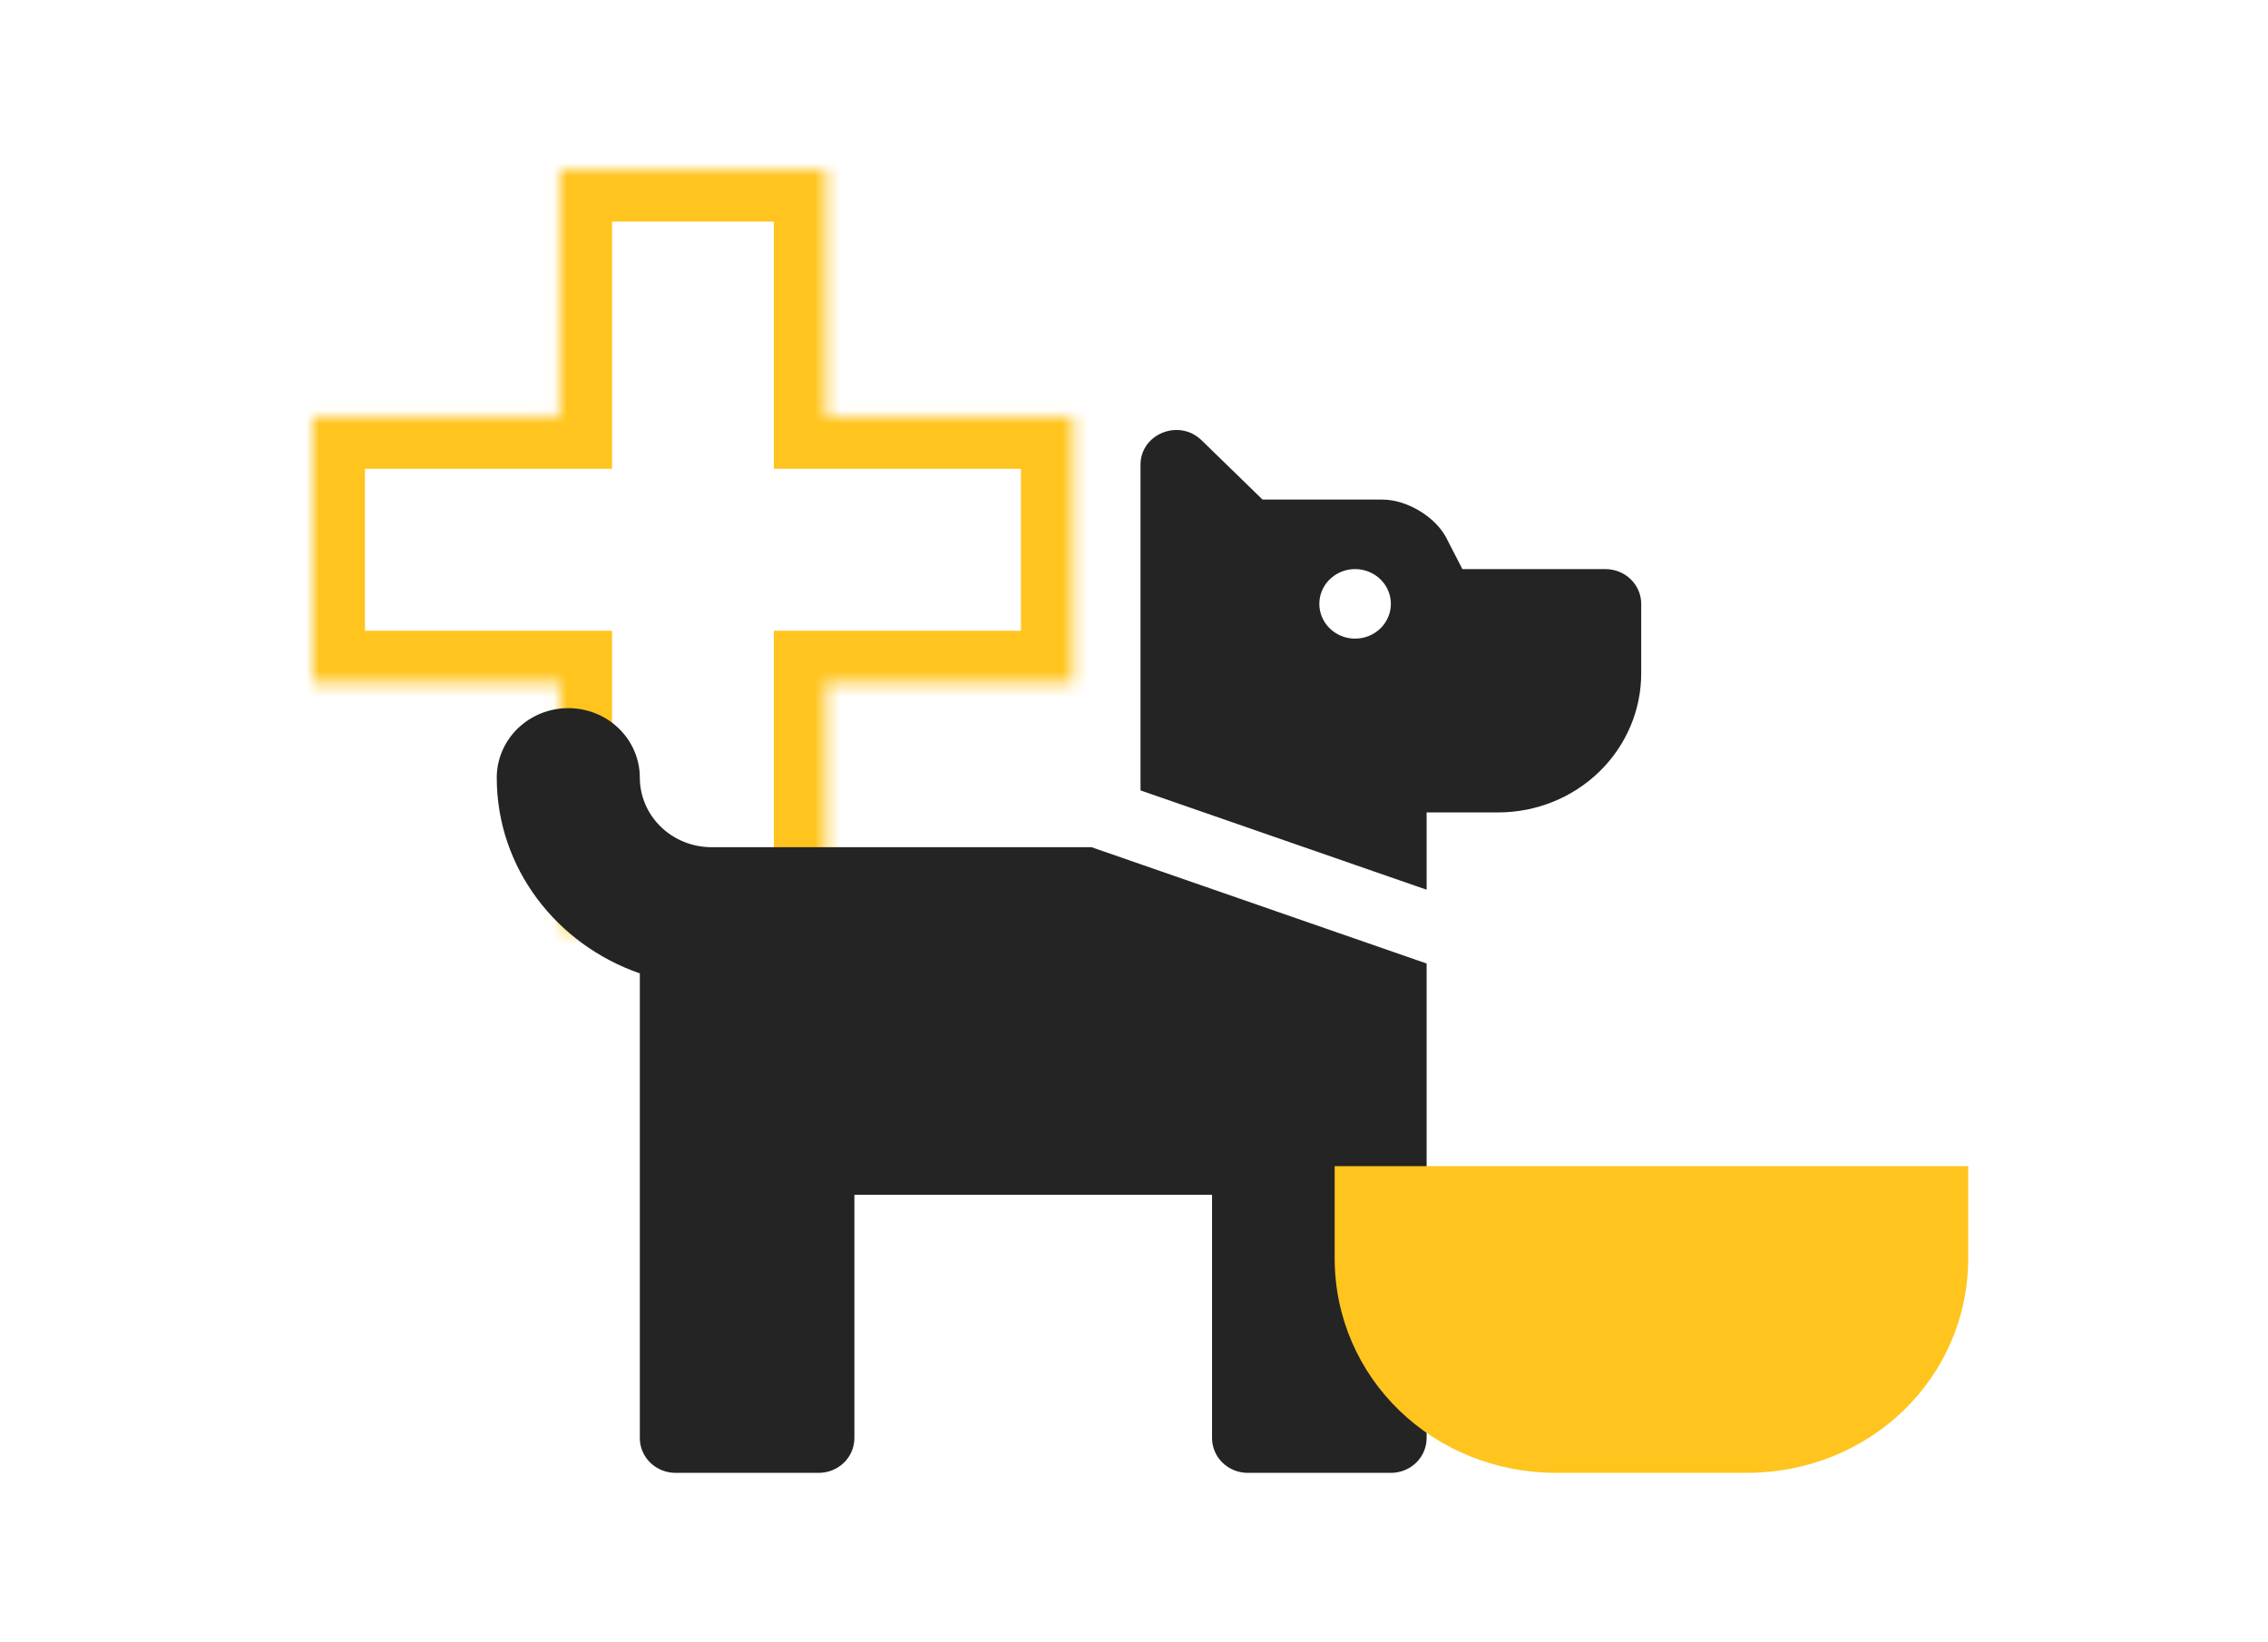
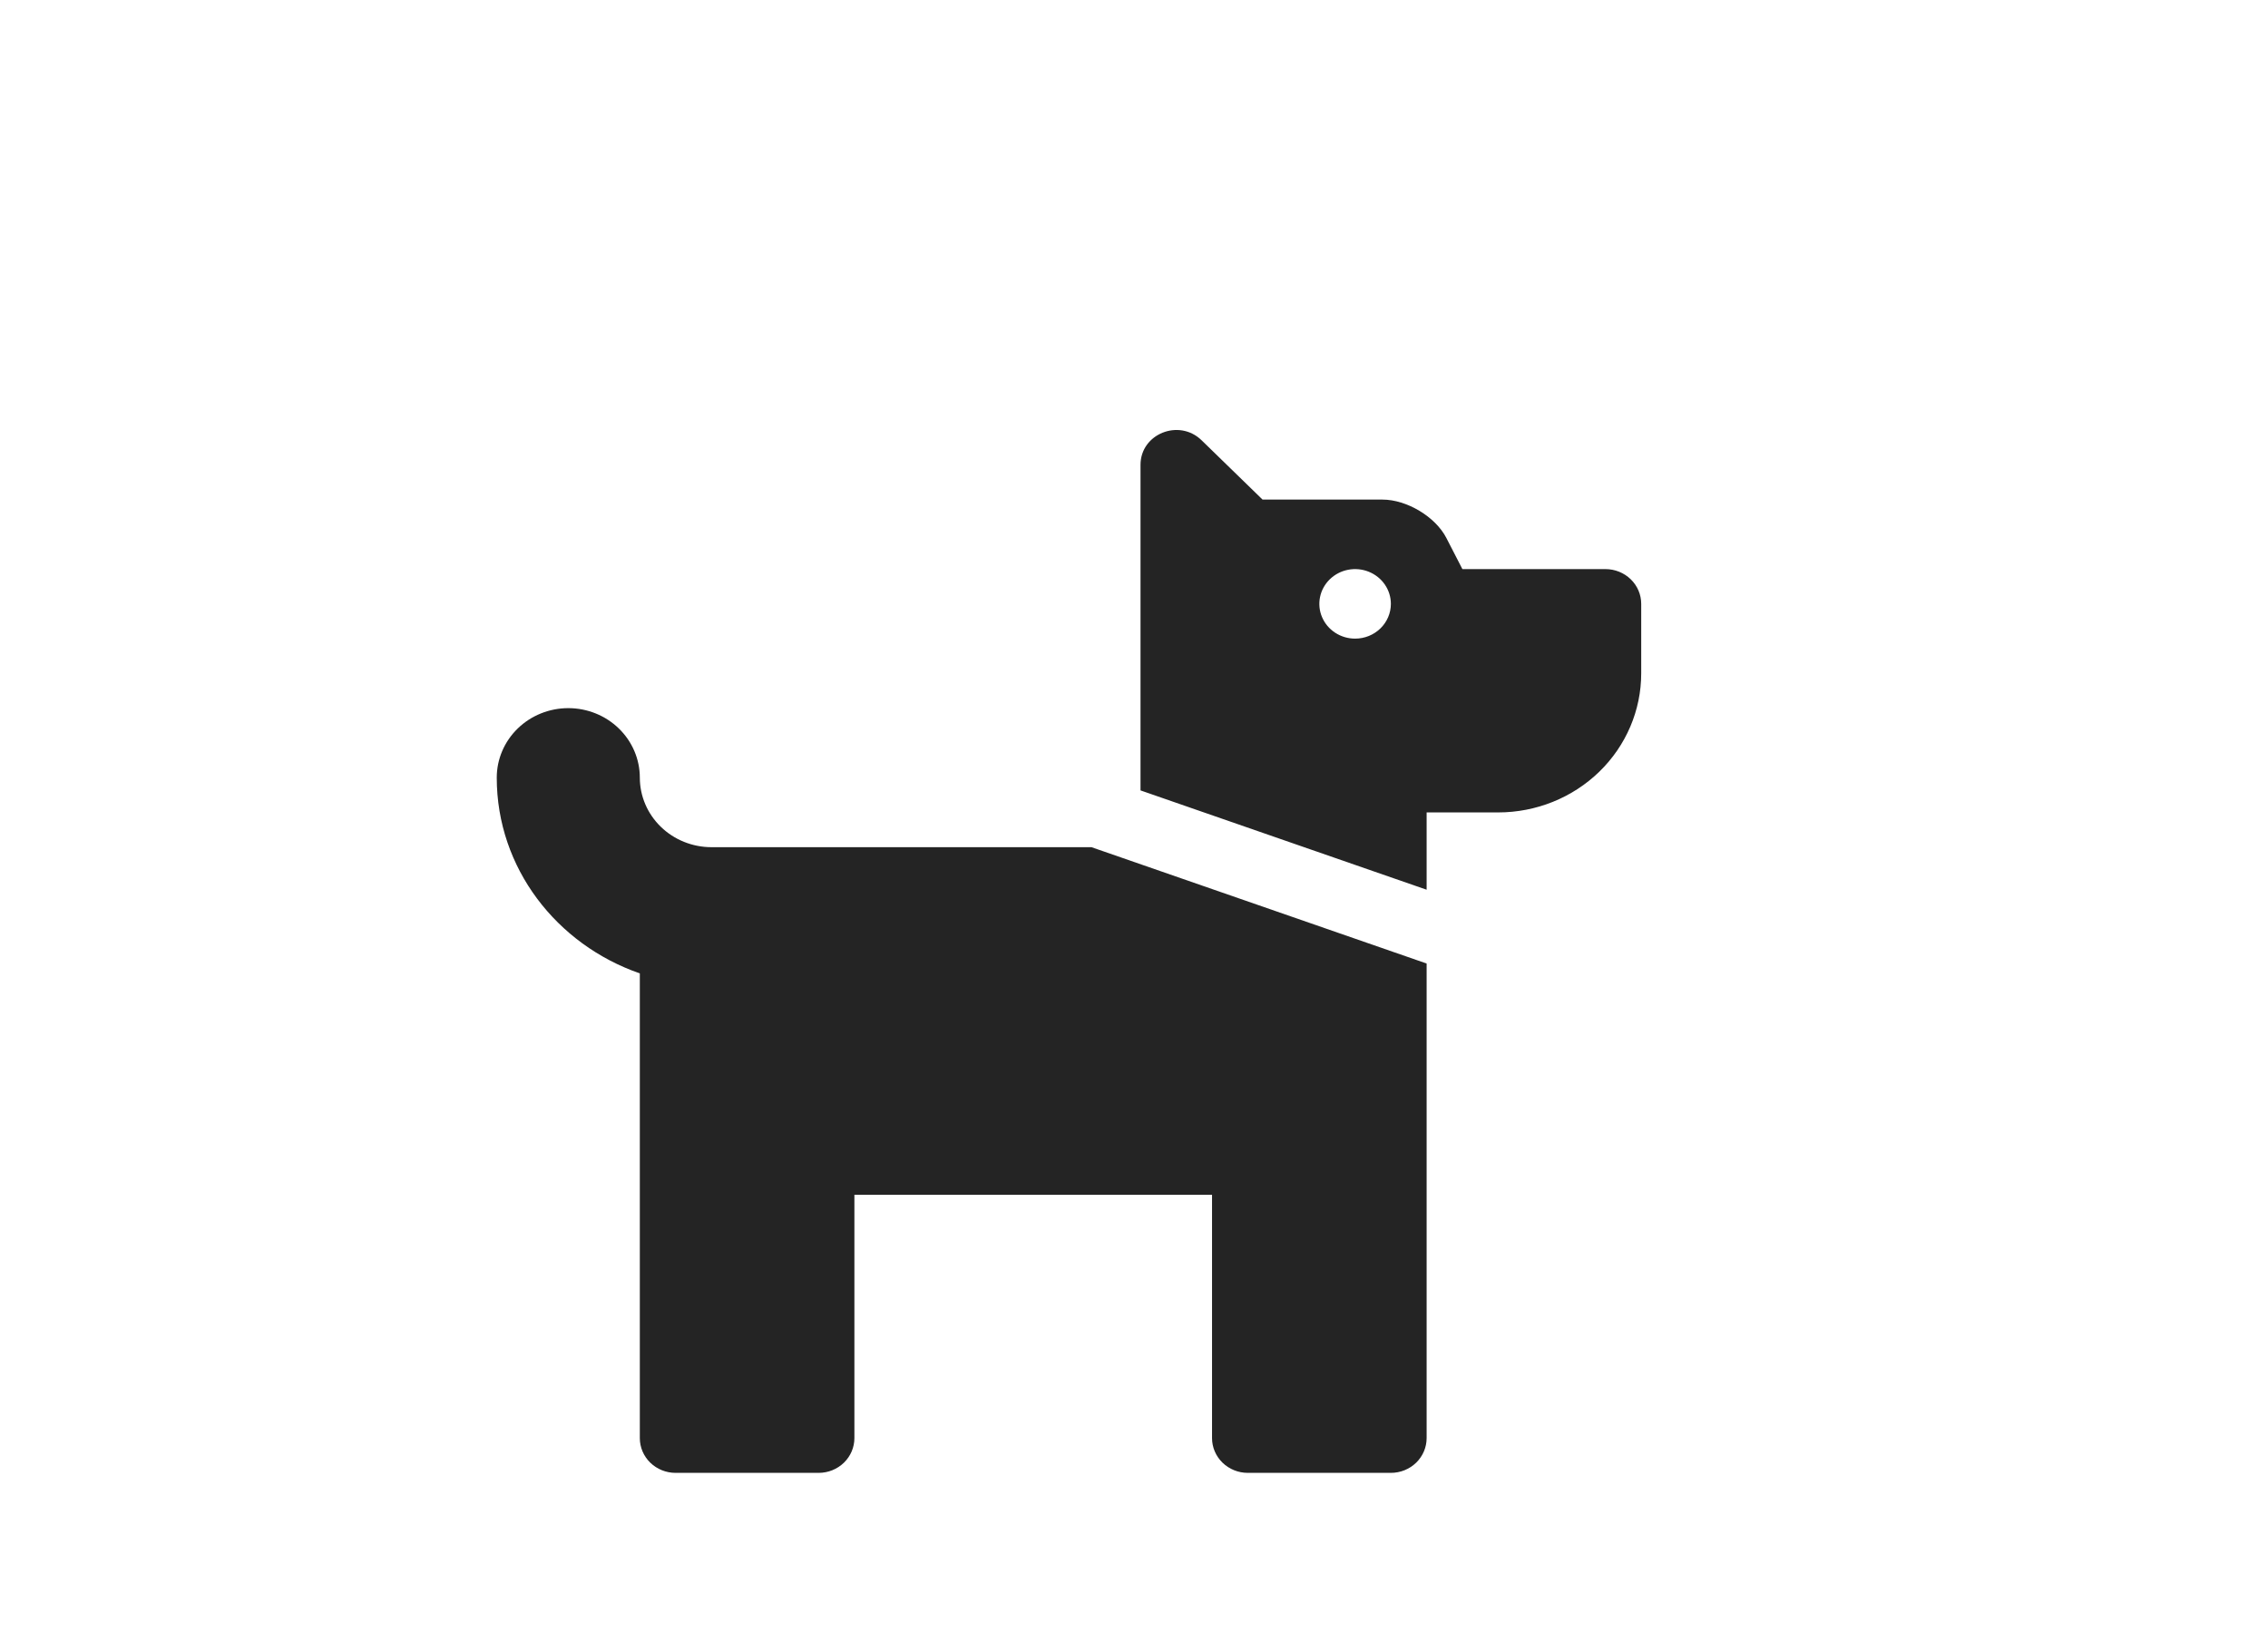
<svg xmlns="http://www.w3.org/2000/svg" width="174" height="126" viewBox="0 0 174 126" fill="none">
  <mask id="path-1-inside-1" fill="white">
-     <path fill-rule="evenodd" clip-rule="evenodd" d="M63.37 13H42.956V31.967H24V52.393H42.956V71.36H63.37V52.393H82.326V31.967H63.37V13Z" />
-   </mask>
+     </mask>
  <path d="M42.956 13V9H38.956V13H42.956ZM63.37 13H67.37V9H63.37V13ZM42.956 31.967V35.967H46.956V31.967H42.956ZM24 31.967V27.967H20V31.967H24ZM24 52.393H20V56.393H24V52.393ZM42.956 52.393H46.956V48.393H42.956V52.393ZM42.956 71.36H38.956V75.36H42.956V71.36ZM63.37 71.36V75.36H67.37V71.36H63.37ZM63.37 52.393V48.393H59.37V52.393H63.37ZM82.326 52.393V56.393H86.326V52.393H82.326ZM82.326 31.967H86.326V27.967H82.326V31.967ZM63.37 31.967H59.37V35.967H63.37V31.967ZM42.956 17H63.37V9H42.956V17ZM46.956 31.967V13H38.956V31.967H46.956ZM24 35.967H42.956V27.967H24V35.967ZM28 52.393V31.967H20V52.393H28ZM42.956 48.393H24V56.393H42.956V48.393ZM46.956 71.36V52.393H38.956V71.36H46.956ZM63.37 67.36H42.956V75.36H63.37V67.36ZM59.37 52.393V71.36H67.37V52.393H59.37ZM82.326 48.393H63.37V56.393H82.326V48.393ZM78.326 31.967V52.393H86.326V31.967H78.326ZM63.37 35.967H82.326V27.967H63.37V35.967ZM59.37 13V31.967H67.37V13H59.37Z" fill="#FFC41E" mask="url(#path-1-inside-1)" />
  <path d="M83.737 64.997L109.45 73.922V110.333C109.45 111.04 109.161 111.719 108.647 112.219C108.132 112.719 107.434 113 106.707 113H95.731C95.004 113 94.306 112.719 93.791 112.219C93.277 111.719 92.987 111.04 92.987 110.333V91.665H65.549V110.333C65.549 111.04 65.26 111.719 64.746 112.219C64.231 112.719 63.533 113 62.806 113H51.83C51.103 113 50.405 112.719 49.89 112.219C49.376 111.719 49.087 111.04 49.087 110.333V74.679C42.714 72.471 38.111 66.607 38.111 59.663C38.111 58.248 38.689 56.892 39.718 55.892C40.748 54.891 42.143 54.329 43.599 54.329C45.054 54.329 46.45 54.891 47.479 55.892C48.508 56.892 49.087 58.248 49.087 59.663C49.089 61.077 49.668 62.432 50.697 63.432C51.725 64.431 53.12 64.994 54.574 64.997H83.737ZM125.913 46.329V51.662C125.913 54.492 124.757 57.205 122.699 59.205C120.64 61.206 117.849 62.33 114.938 62.33H109.45V68.26L87.5 60.641V35.661C87.5 33.286 90.453 32.096 92.183 33.776L96.862 38.328H106.058C107.929 38.328 110.131 39.648 110.966 41.277L112.194 43.662H123.17C123.897 43.662 124.595 43.943 125.11 44.443C125.624 44.943 125.913 45.621 125.913 46.329ZM106.707 46.329C106.707 45.801 106.546 45.286 106.244 44.847C105.943 44.409 105.514 44.067 105.013 43.865C104.511 43.663 103.96 43.61 103.428 43.713C102.895 43.816 102.406 44.07 102.023 44.443C101.639 44.816 101.378 45.291 101.272 45.809C101.166 46.326 101.22 46.862 101.428 47.349C101.636 47.837 101.987 48.253 102.438 48.546C102.89 48.839 103.42 48.996 103.963 48.996C104.691 48.996 105.388 48.715 105.903 48.215C106.418 47.714 106.707 47.036 106.707 46.329Z" fill="#242424" />
-   <path d="M151 96.527C151 105.705 143.466 113 133.988 113H119.407C109.929 113 102.395 105.705 102.395 96.527V89.468H151V96.527Z" fill="#FFC41E" />
</svg>